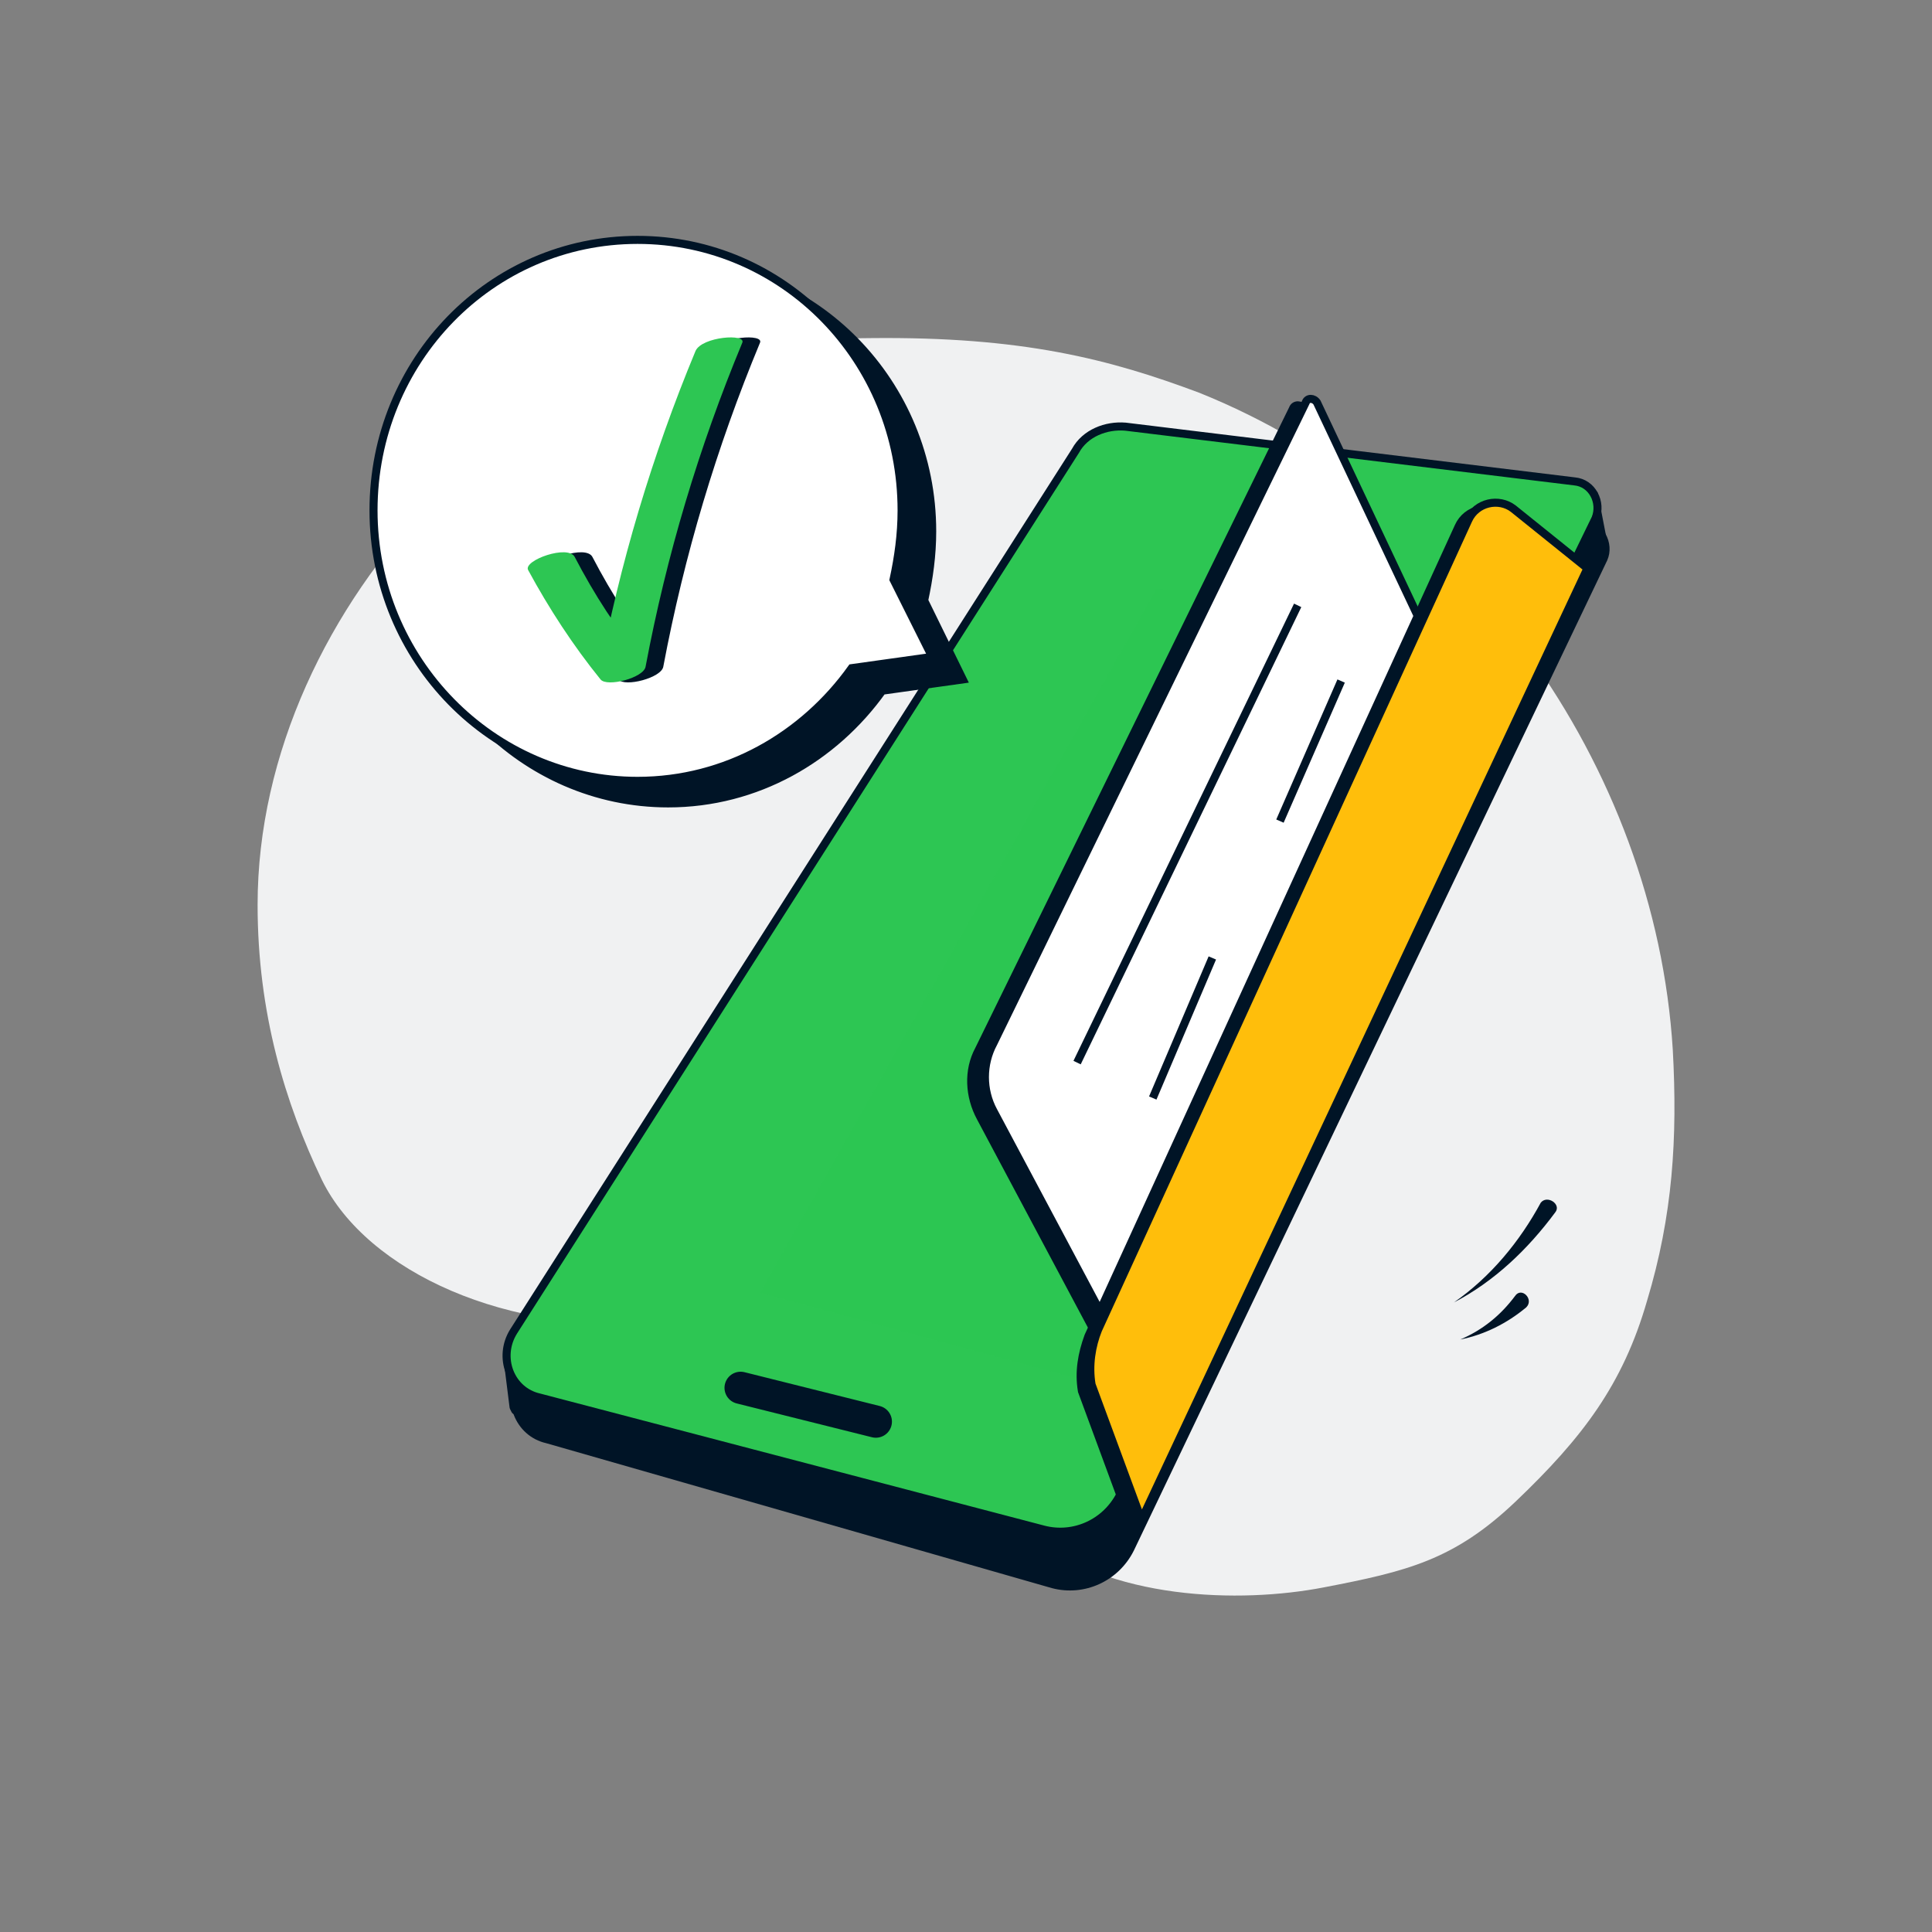
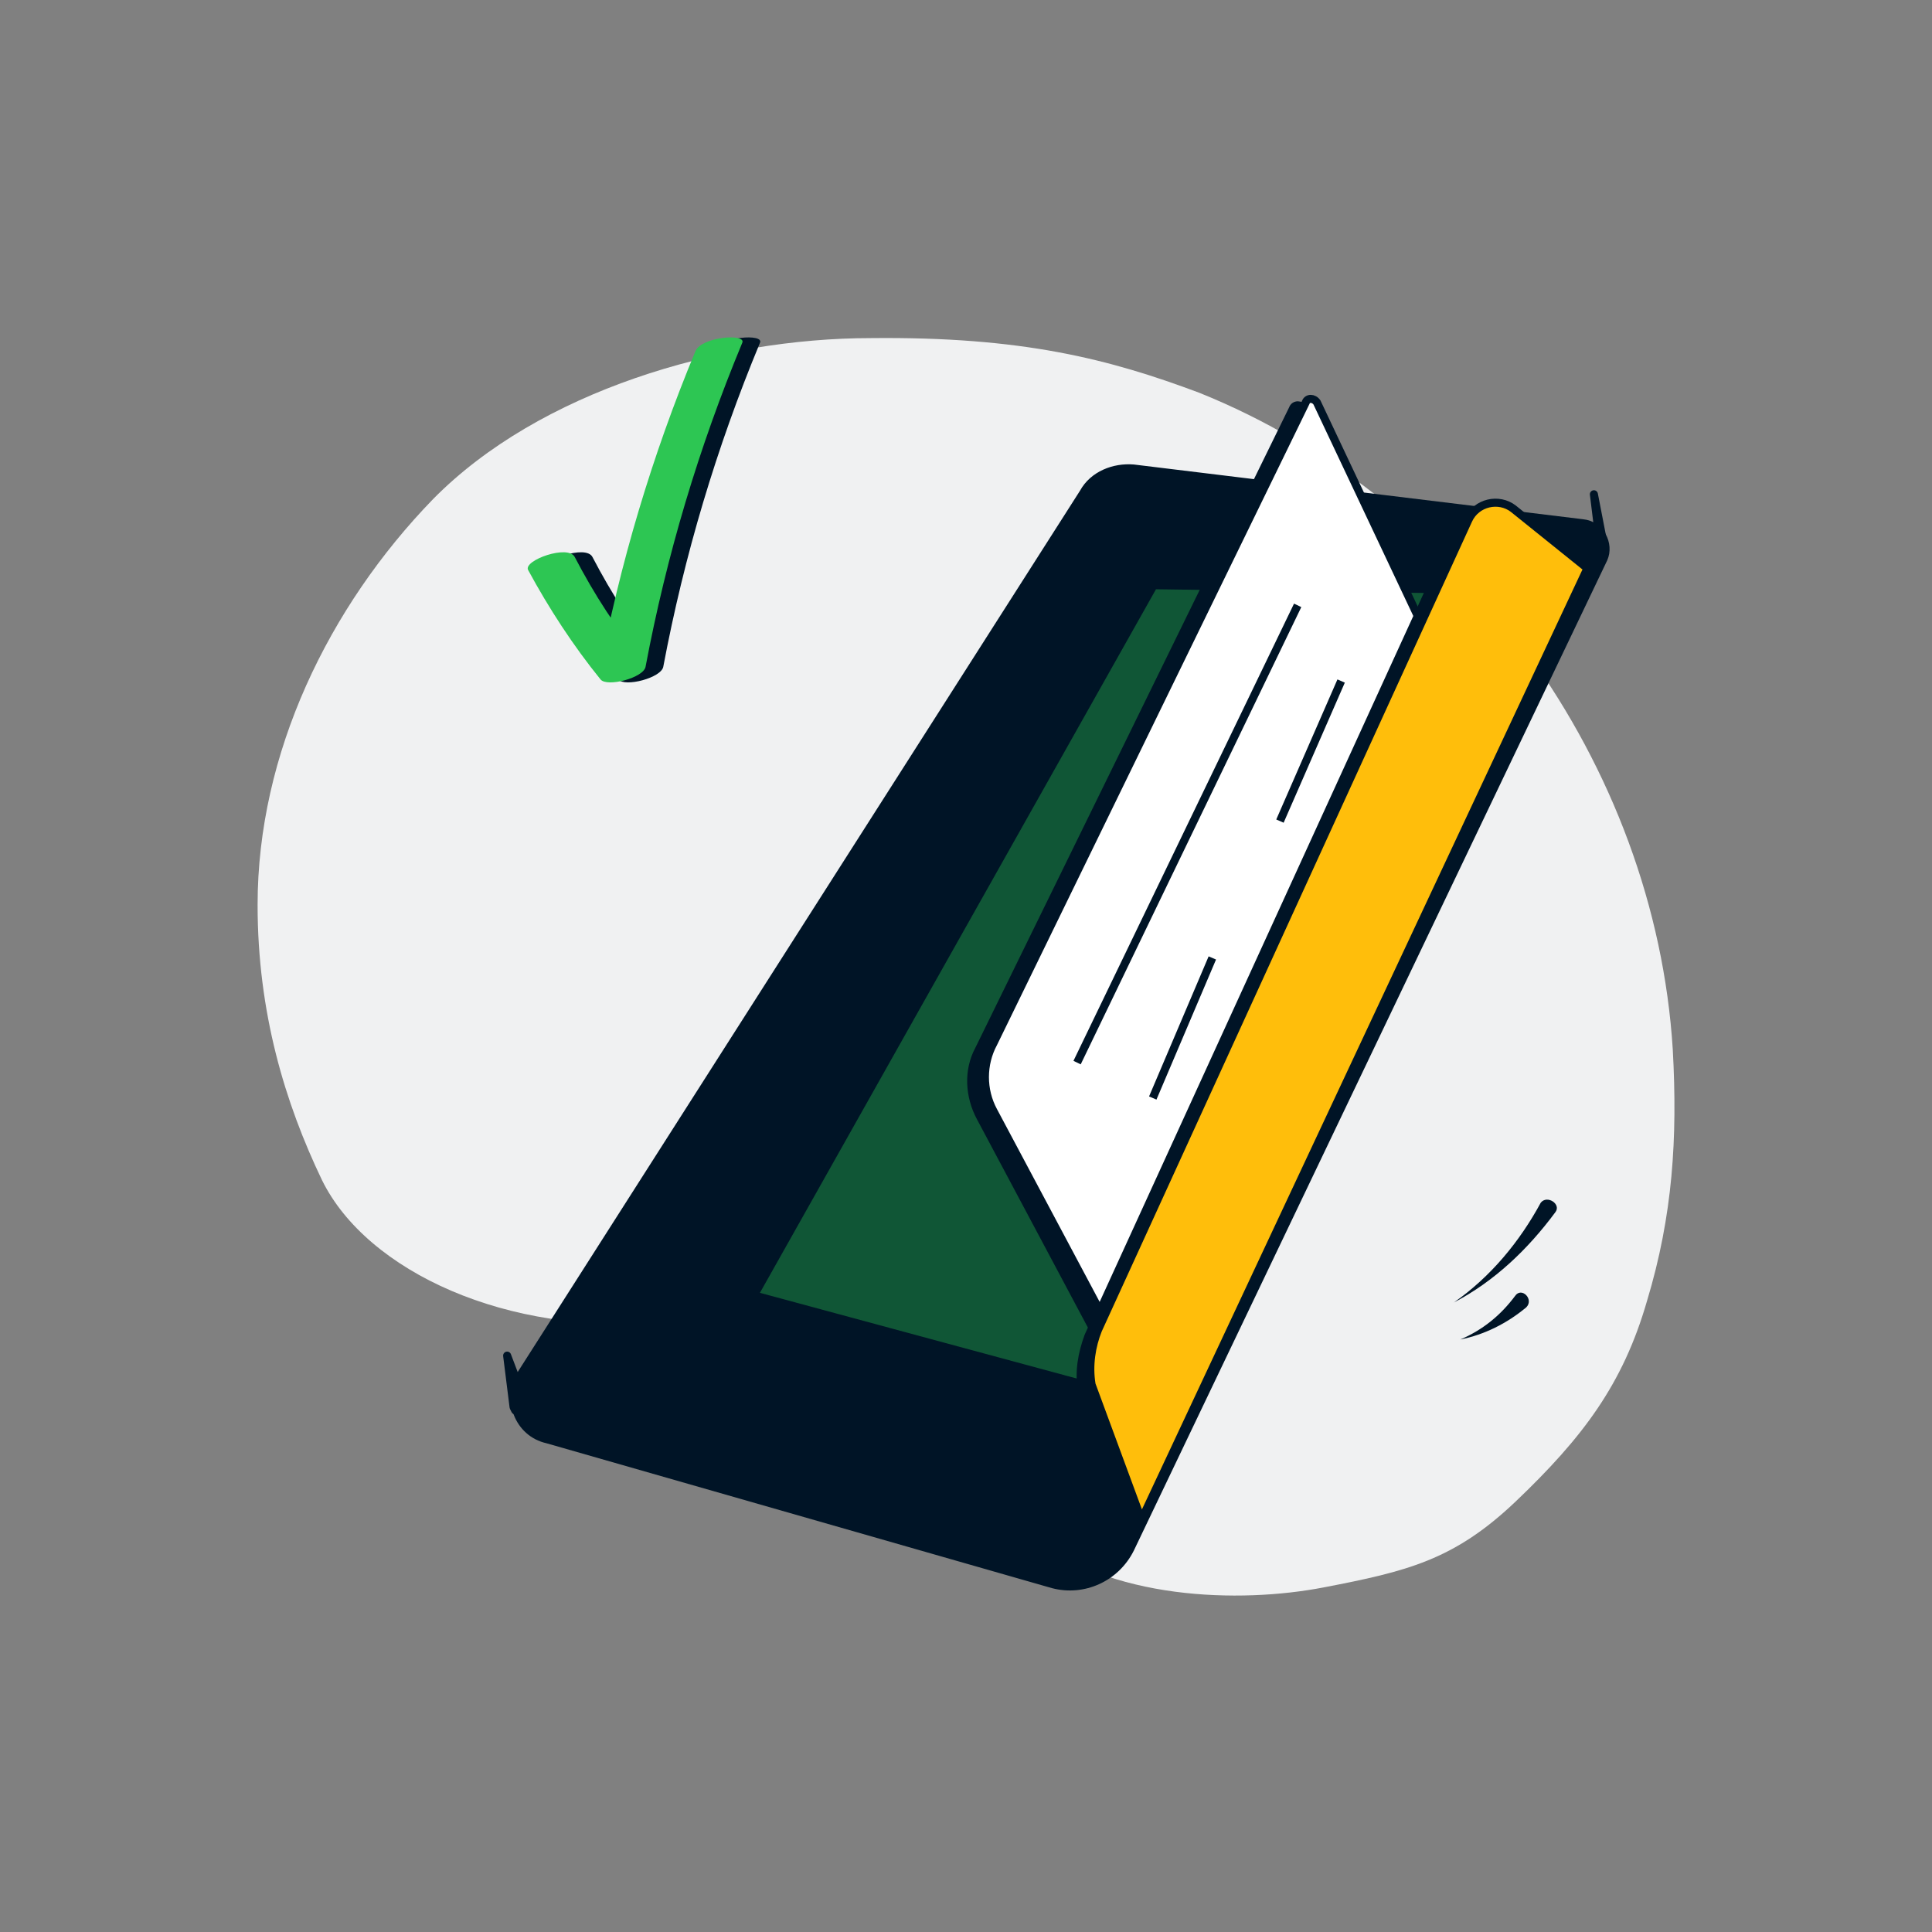
<svg xmlns="http://www.w3.org/2000/svg" version="1.1" id="Layer_1" x="0px" y="0px" viewBox="0 0 120 120" style="enable-background:new 0 0 120 120;" xml:space="preserve">
  <rect x="0" y="0" width="120" height="120" fill="#808080" stroke="none" />
  <style type="text/css">
	.st0{fill:#F0F1F2;}
	.st1{fill:#001426;stroke:#001426;stroke-width:0.5;stroke-linejoin:round;}
	.st2{fill:#001426;stroke:#001426;stroke-width:0.5;stroke-miterlimit:10;}
	.st3{fill:#2dc653;stroke:#001426;stroke-width:0.5;stroke-miterlimit:10;}
	.st4{fill:none;stroke:#001426;stroke-width:2;stroke-linecap:round;stroke-linejoin:round;}
	.st5{opacity:0.37;fill:#2dc653;enable-background:new    ;}
	.st6{fill:#FFFFFF;stroke:#001426;stroke-width:0.5;stroke-miterlimit:10;}
	.st7{fill:none;stroke:#001426;stroke-width:0.5;stroke-miterlimit:10;}
	.st8{fill:#FFBE0B;stroke:#001426;stroke-width:0.5;stroke-miterlimit:10;}
	.st9{fill:#001426;}
	.st10{fill:#2dc653;}
</style>
  <g>
    <g id="Layer_13">
      <path class="st0" d="M74.5,24.4c-5.6-2.1-11-3.5-20.4-3.4c-9.4,0-20.6,3.3-27.2,10c-6.5,6.7-10.9,15.8-10.9,25.2    c0,6.7,1.7,12.3,4,17.1c2.8,5.7,11.6,9.7,21.1,8.8c4.6-0.5,10.1-0.3,14,2.1c3.4,2.1,5.7,8.6,8.8,11.1c5,4.1,13.1,4.3,18.3,3.3    s8.1-1.7,11.9-5.3c4.2-4,6.7-7.3,8.2-12.5c1.6-5.3,1.9-10.1,1.6-15.6C102.8,47.5,90.9,31,74.5,24.4L74.5,24.4z" />
      <g>
        <polygon class="st1" points="31.9,87.4 31.5,84.2 32.6,87.1 32,87.6    " />
        <path class="st2" d="M98.3,32.5l-27.9-3.4c-1.2-0.1-2.5,0.4-3.1,1.5L32.4,85.3c-1,1.6-0.2,3.7,1.6,4.1l31.4,9     c1.9,0.5,3.9-0.4,4.8-2.2l29.4-61.5C100,33.8,99.4,32.6,98.3,32.5z" />
        <polygon class="st1" points="99.5,34.8 99,30.7 99.6,33.8    " />
-         <path class="st3" d="M97.8,29.9l-27.9-3.4c-1.2-0.1-2.5,0.4-3.1,1.5L31.9,82.7c-1,1.6-0.2,3.7,1.6,4.1L64.8,95     c1.9,0.5,3.9-0.4,4.8-2.2l29.5-60.6C99.5,31.2,98.9,30,97.8,29.9L97.8,29.9z" />
        <line class="st4" x1="54.4" y1="88.3" x2="46" y2="86.2" />
      </g>
      <polygon class="st5" points="71.6,86.9 47.2,80.3 71.8,36.6 93.4,36.9   " />
      <path class="st2" d="M88.6,41.5L81,25.4c-0.2-0.3-0.6-0.3-0.7,0L60.8,65.2c-0.7,1.3-0.6,2.9,0.1,4.2l9,16.9L88.6,41.5z" />
      <path class="st6" d="M89.4,41.1L81.8,25c-0.2-0.3-0.6-0.3-0.7,0L61.7,64.8C61,66.1,61,67.7,61.7,69l9,16.9    C70.8,85.9,89.4,41.1,89.4,41.1z" />
      <line class="st7" x1="80.6" y1="37.6" x2="66.9" y2="66" />
      <line class="st7" x1="75.3" y1="59.5" x2="71.6" y2="68.2" />
      <line class="st7" x1="83.3" y1="42.3" x2="79.5" y2="51" />
      <path class="st2" d="M67.2,86.4l3.1,8.4l27.7-59.1L93.4,32c-0.9-0.7-2.3-0.4-2.8,0.7L67.6,83C67.2,84.1,67,85.2,67.2,86.4    L67.2,86.4z" />
      <path class="st8" d="M67.8,86l3.1,8.4l27.7-59.1L94,31.6c-0.9-0.7-2.3-0.4-2.8,0.7l-23,50.3C67.8,83.6,67.6,84.8,67.8,86L67.8,86z    " />
      <g>
-         <path class="st2" d="M59.8,42.2l-5,0.7c-3,4.2-7.8,7-13.3,7c-9,0-16.4-7.5-16.4-16.8s7.3-16.8,16.4-16.8S57.9,23.8,57.9,33     c0,1.5-0.2,2.9-0.5,4.3L59.8,42.2L59.8,42.2z" />
-         <path class="st6" d="M57.9,40.8l-5,0.7c-3,4.2-7.8,7-13.3,7c-9,0-16.4-7.5-16.4-16.8s7.3-16.8,16.4-16.8s16.4,7.5,16.4,16.8     c0,1.5-0.2,2.9-0.5,4.3L57.9,40.8L57.9,40.8z" />
-       </g>
+         </g>
      <g>
        <path class="st9" d="M33.9,35.4c1.3,2.4,2.8,4.7,4.5,6.8c0.4,0.5,2.7-0.1,2.8-0.8c1.3-6.9,3.3-13.6,6-20.1     c0.3-0.6-2.5-0.4-2.9,0.5c-2.7,6.5-4.7,13.2-6,20.1l2.8-0.8c-1.7-2-3.1-4.2-4.3-6.5C36.4,33.8,33.6,34.8,33.9,35.4L33.9,35.4     L33.9,35.4z" />
        <path class="st10" d="M32.8,35.4c1.3,2.4,2.8,4.7,4.5,6.8c0.4,0.5,2.7-0.1,2.8-0.8c1.3-6.9,3.3-13.6,6-20.1     c0.3-0.6-2.5-0.4-2.9,0.5c-2.7,6.5-4.7,13.2-6,20.1l2.8-0.8c-1.7-2-3.1-4.2-4.3-6.5C35.3,33.8,32.5,34.8,32.8,35.4L32.8,35.4     L32.8,35.4z" />
      </g>
      <g>
        <path class="st9" d="M96.6,75.3c-1.7,2.3-3.8,4.3-6.3,5.6c2.3-1.6,4.1-3.8,5.4-6.2C96.1,74.2,97,74.8,96.6,75.3L96.6,75.3     L96.6,75.3z" />
        <path class="st9" d="M94.8,81.2c-1.2,1-2.6,1.7-4.1,2c1.4-0.6,2.5-1.5,3.4-2.7C94.5,79.9,95.3,80.7,94.8,81.2     C94.8,81.2,94.8,81.2,94.8,81.2z" />
      </g>
    </g>
  </g>
</svg>